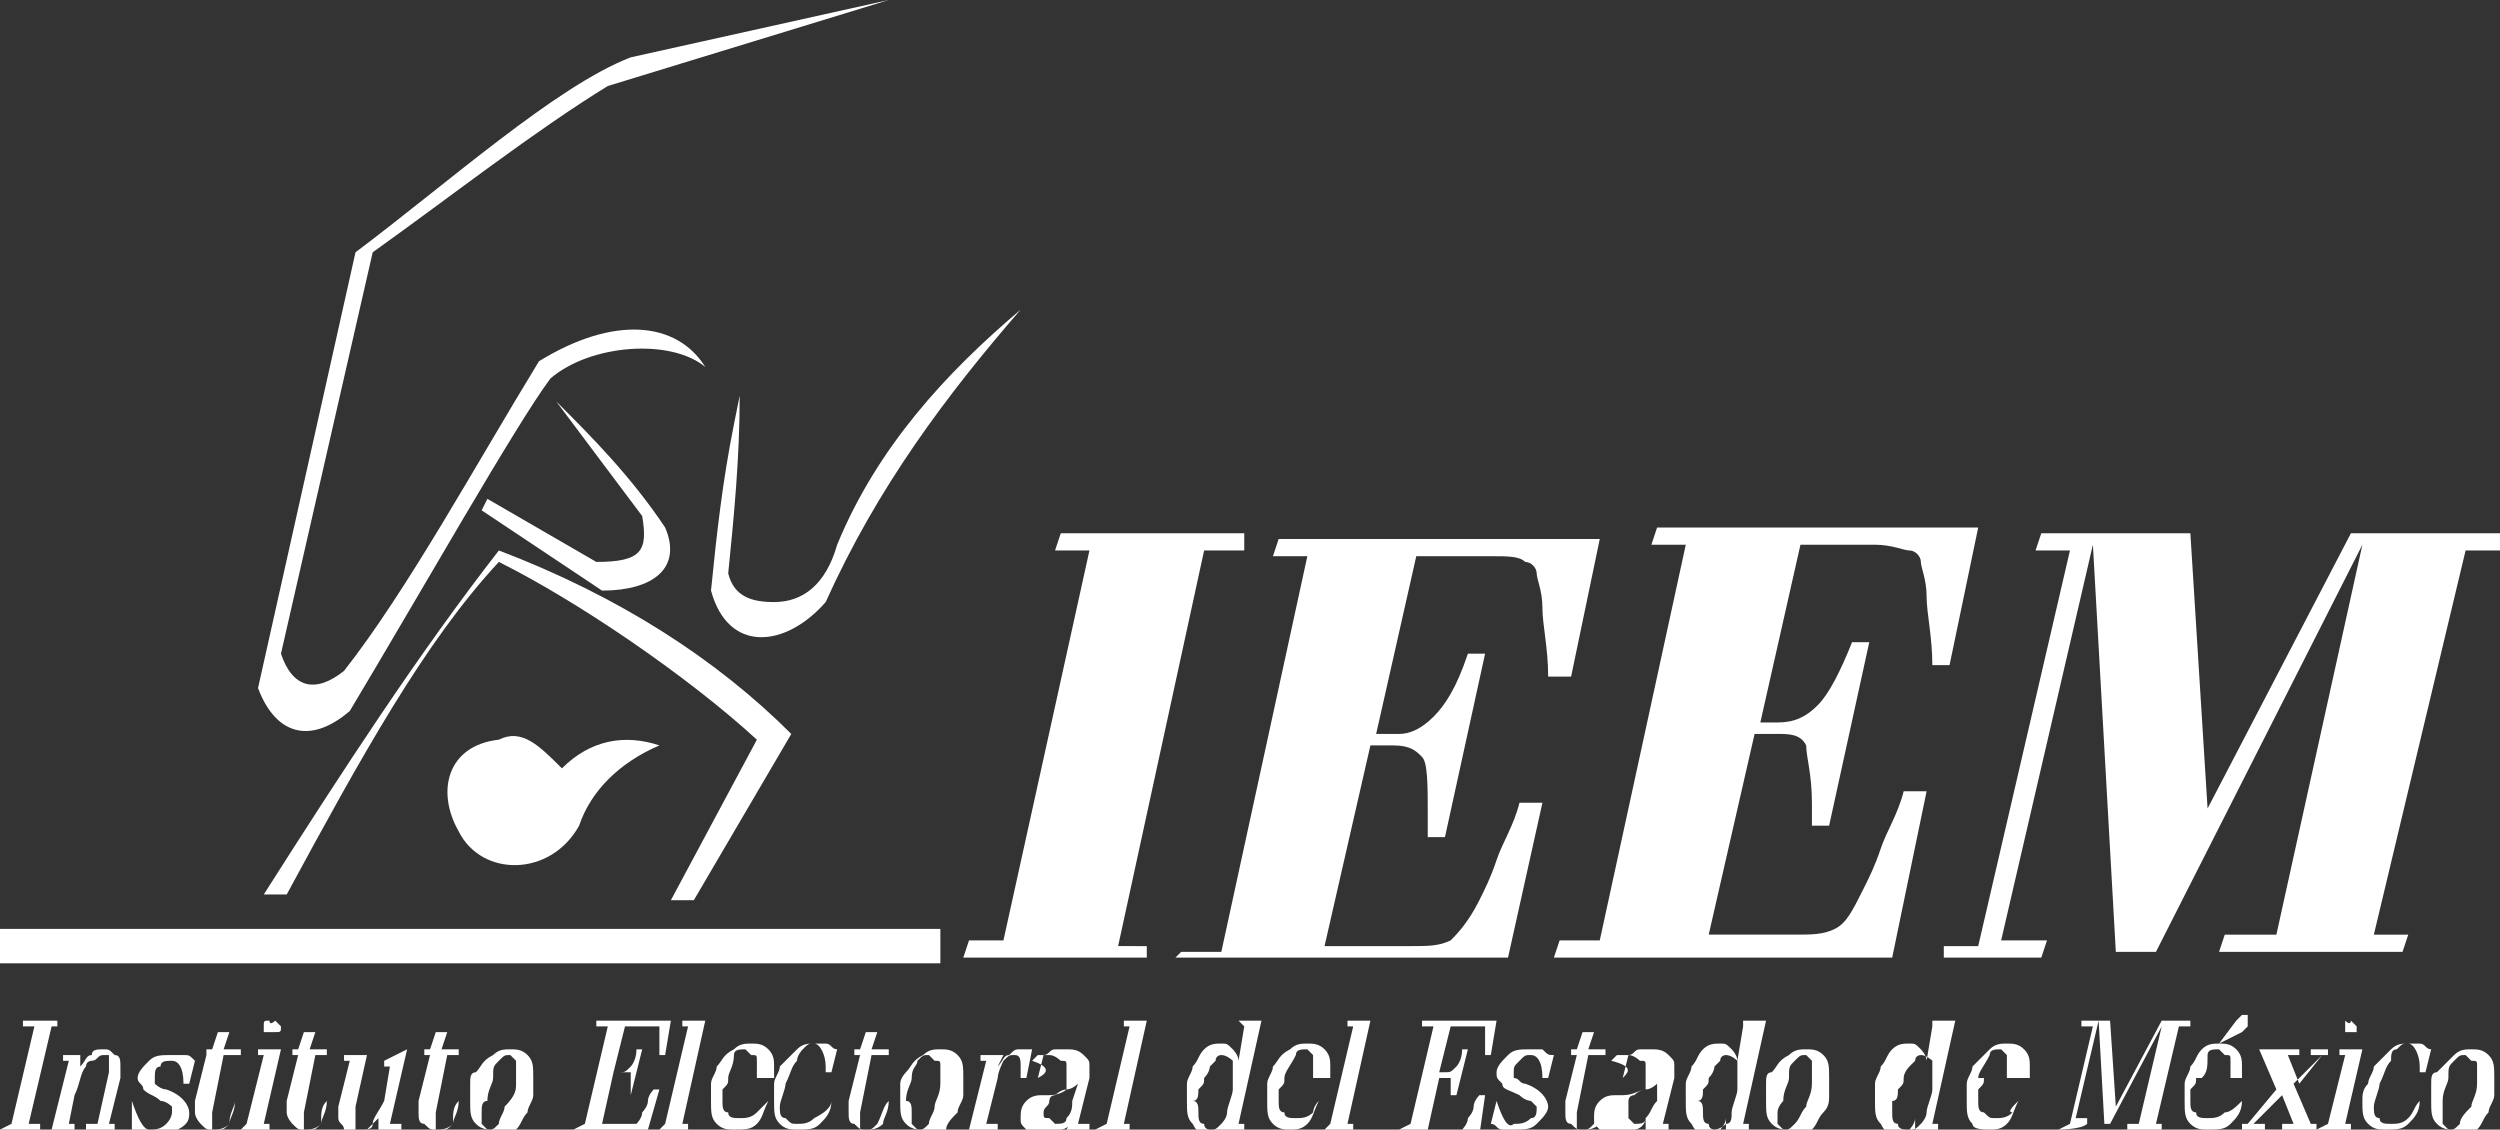
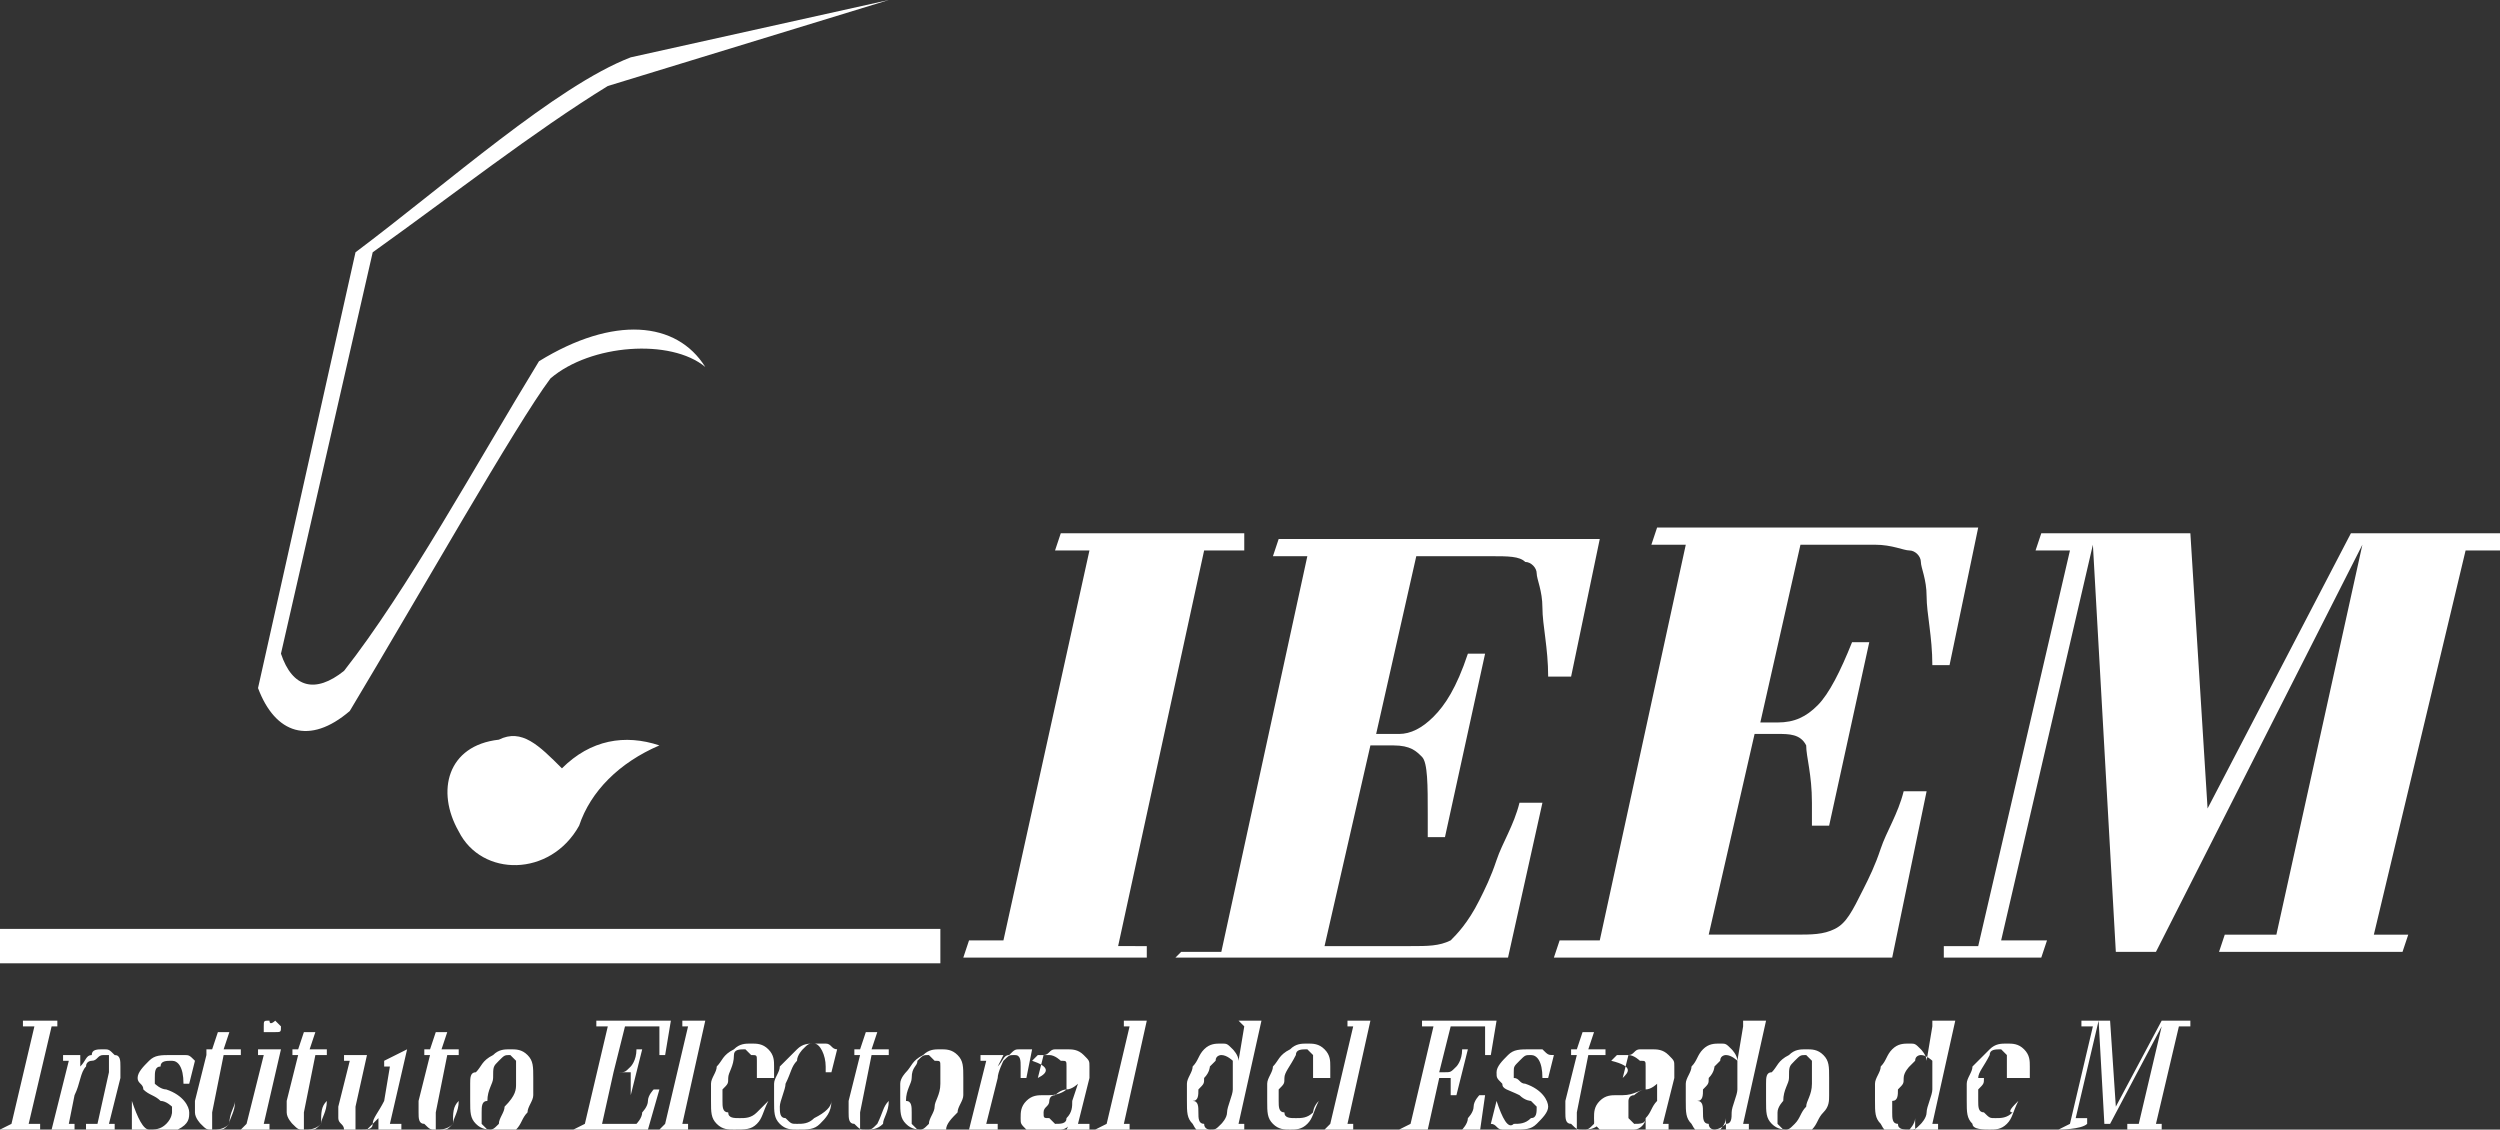
<svg xmlns="http://www.w3.org/2000/svg" version="1.1" id="Capa_1" x="0px" y="0px" viewBox="0 0 43.6 19.7" style="enable-background:new 0 0 43.6 19.7;" xml:space="preserve">
  <rect x="0" y="0" width="43.6" height="19.7" fill="#333333" stroke="none" />
  <style type="text/css">
	.st0{fill:#FFFFFF;}
</style>
  <g>
    <g>
      <g>
        <g>
          <path class="st0" d="M15.5,0L11,1C9.7,1.5,7.8,3.2,6.2,4.4l-1.7,7.6c0.3,0.8,0.9,1,1.6,0.4C7.3,10.4,9,7.4,9.6,6.6      c0.7-0.6,2.1-0.7,2.7-0.2c-0.5-0.8-1.6-0.9-2.9-0.1c-1.1,1.8-2.3,4-3.4,5.4c-0.5,0.4-0.9,0.3-1.1-0.3l1.6-7      c1.4-1,2.8-2.1,4.1-2.9L15.5,0z" />
-           <path class="st0" d="M4.6,15.6l0.4,0c1.3-2.4,2.4-4.4,3.7-5.8c1.4,0.7,3.3,2,4.5,3.1l-1.5,2.8l0.4,0l1.7-2.9      c-1.3-1.3-3-2.4-5.1-3.2C7.3,11.4,6,13.4,4.6,15.6" />
-           <path class="st0" d="M8.4,8.9l0.1-0.2l1.9,1.1c0.8,0,0.9-0.2,0.8-0.8l-1.5-2c0.6,0.6,1.3,1.3,1.9,2.2c0.3,0.7-0.2,1.1-1.1,1.1      L8.4,8.9z" />
-           <path class="st0" d="M12.9,6.9c0,1.1-0.1,2.1-0.2,3.1c0.1,0.4,0.4,0.5,0.8,0.5c0.5,0,0.9-0.3,1.1-1c0.7-1.7,1.9-3,3.2-4.1      c-1.3,1.5-2.5,3.1-3.4,5.1c-0.7,0.8-1.7,0.9-2-0.2c0.1-1,0.2-1.9,0.4-2.9L12.9,6.9z" />
          <path class="st0" d="M9.8,13.4c0.5-0.5,1.1-0.6,1.7-0.4c-0.7,0.3-1.2,0.8-1.4,1.4c-0.5,0.9-1.7,0.9-2.1,0.1      c-0.4-0.7-0.2-1.5,0.7-1.6C9.1,12.7,9.4,13,9.8,13.4" />
          <rect y="16.2" class="st0" width="16.4" height="0.6" />
          <path class="st0" d="M0,19.7L0,19.7l0.2-0.1l0.4-1.7H0.4l0-0.1H1l0,0.1H0.9l-0.4,1.7h0.2l0,0.1C0.6,19.7,0,19.7,0,19.7z       M0.8,19.7h0.5l0-0.1H1.2l0.1-0.5v0c0.1-0.2,0.1-0.4,0.2-0.5c0-0.1,0.1-0.1,0.1-0.1c0.1,0,0.1-0.1,0.2-0.1c0,0,0.1,0,0.1,0      c0,0,0,0.1,0,0.1c0,0,0,0.1,0,0.2c0,0,0,0,0,0l-0.2,0.9H1.5l0,0.1H2l0-0.1H1.9l0.2-0.8c0-0.1,0-0.1,0-0.1c0,0,0-0.1,0-0.1      c0-0.1,0-0.2-0.1-0.2c-0.1-0.1-0.1-0.1-0.2-0.1c-0.1,0-0.2,0-0.2,0.1c-0.1,0-0.1,0.1-0.2,0.2l0-0.2H1.1l0,0.1h0.1l-0.3,1.2      L0.8,19.7L0.8,19.7z M2.3,19.2L2.3,19.2L2.3,19.2c0.1,0.3,0.2,0.5,0.3,0.5c0.1,0,0.2,0,0.3-0.1C3,19.5,3,19.4,3,19.4      c0-0.1,0-0.1,0-0.1c0,0-0.1-0.1-0.2-0.1c-0.1-0.1-0.2-0.1-0.3-0.2c0-0.1-0.1-0.1-0.1-0.2c0-0.1,0.1-0.2,0.2-0.3      c0.1-0.1,0.2-0.1,0.4-0.1c0.1,0,0.1,0,0.2,0c0.1,0,0.1,0,0.2,0.1l-0.1,0.4H3.2v0c0-0.3-0.1-0.4-0.2-0.4c-0.1,0-0.2,0-0.2,0.1      c-0.1,0-0.1,0.1-0.1,0.2c0,0,0,0.1,0,0.1c0,0,0.1,0.1,0.2,0.1c0,0,0,0,0,0c0.3,0.1,0.4,0.3,0.4,0.4c0,0.1,0,0.2-0.2,0.3      c-0.1,0.1-0.2,0.1-0.4,0.1c-0.1,0-0.2,0-0.2,0c-0.1,0-0.1-0.1-0.2-0.1L2.3,19.2z M4.1,19.2c0,0.2-0.1,0.3-0.1,0.4      c-0.1,0.1-0.2,0.1-0.3,0.1c-0.1,0-0.1,0-0.2-0.1c0,0-0.1-0.1-0.1-0.2c0,0,0-0.1,0-0.1c0,0,0-0.1,0-0.1l0.2-0.8H3.6l0-0.1h0.1      L3.8,18H4l-0.1,0.3h0.3l0,0.1H3.9l-0.2,1c0,0,0,0.1,0,0.1c0,0,0,0,0,0.1c0,0,0,0.1,0,0.1c0,0,0.1,0,0.1,0c0.1,0,0.1,0,0.2-0.1      C4,19.4,4.1,19.3,4.1,19.2L4.1,19.2L4.1,19.2z M4.8,17.8C4.9,17.8,4.9,17.8,4.8,17.8c0.1,0.1,0.1,0.1,0.1,0.1      c0,0.1,0,0.1-0.1,0.1c0,0-0.1,0-0.1,0c0,0-0.1,0-0.1,0c0,0,0-0.1,0-0.1c0-0.1,0-0.1,0.1-0.1C4.7,17.9,4.8,17.8,4.8,17.8       M4.2,19.7h0.5l0-0.1H4.6l0.3-1.3H4.5l0,0.1h0.1l-0.3,1.2L4.2,19.7L4.2,19.7z M5.7,19.2c0,0.2-0.1,0.3-0.1,0.4      c-0.1,0.1-0.2,0.1-0.3,0.1c-0.1,0-0.1,0-0.2-0.1c0,0-0.1-0.1-0.1-0.2c0,0,0-0.1,0-0.1c0,0,0-0.1,0-0.1l0.2-0.8H5.1l0-0.1h0.1      L5.3,18h0.2l-0.1,0.3h0.3l0,0.1H5.5l-0.2,1c0,0,0,0.1,0,0.1c0,0,0,0,0,0.1c0,0,0,0.1,0,0.1c0,0,0,0,0.1,0c0.1,0,0.1,0,0.2-0.1      C5.6,19.4,5.6,19.3,5.7,19.2C5.7,19.2,5.7,19.2,5.7,19.2z M7.1,18.3l-0.3,1.3H7l0,0.1H6.6l0-0.2c-0.1,0.1-0.1,0.1-0.2,0.2      c-0.1,0-0.1,0.1-0.2,0.1c-0.1,0-0.2,0-0.2-0.1c0-0.1-0.1-0.1-0.1-0.2c0,0,0-0.1,0-0.1c0,0,0-0.1,0-0.1l0.2-0.8H6l0-0.1h0.4      l-0.2,0.9c0,0.1,0,0.2,0,0.2c0,0,0,0.1,0,0.1c0,0,0,0.1,0,0.1c0,0,0.1,0,0.1,0c0.1,0,0.2,0,0.2-0.1s0.1-0.2,0.2-0.4l0.1-0.6H6.7      l0-0.1L7.1,18.3L7.1,18.3z M8,19.2c0,0.2-0.1,0.3-0.1,0.4c-0.1,0.1-0.2,0.1-0.3,0.1c-0.1,0-0.1,0-0.2-0.1      c-0.1,0-0.1-0.1-0.1-0.2c0,0,0-0.1,0-0.1c0,0,0-0.1,0-0.1l0.2-0.8H7.4l0-0.1h0.1L7.6,18h0.2l-0.1,0.3h0.3l0,0.1H7.8l-0.2,1      c0,0,0,0.1,0,0.1c0,0,0,0,0,0.1c0,0,0,0.1,0,0.1c0,0,0.1,0,0.1,0c0.1,0,0.1,0,0.2-0.1C7.9,19.4,7.9,19.3,8,19.2      C7.9,19.2,8,19.2,8,19.2z M8.4,19.4c0,0.1,0,0.1,0,0.2c0,0,0.1,0.1,0.1,0.1c0.1,0,0.1,0,0.2-0.1c0-0.1,0.1-0.2,0.1-0.3      C9,19.1,9,19,9,18.9c0-0.1,0-0.2,0-0.3c0-0.1,0-0.1,0-0.1c0,0-0.1-0.1-0.1-0.1c-0.1,0-0.1,0-0.2,0.1c-0.1,0.1-0.1,0.1-0.1,0.3      c0,0.1-0.1,0.2-0.1,0.4C8.4,19.2,8.4,19.3,8.4,19.4 M8.6,19.7c-0.1,0-0.2,0-0.3-0.1c-0.1-0.1-0.1-0.2-0.1-0.4c0-0.1,0-0.2,0-0.3      c0-0.1,0-0.2,0.1-0.2c0.1-0.1,0.1-0.2,0.3-0.3c0.1-0.1,0.2-0.1,0.3-0.1c0.1,0,0.2,0,0.3,0.1c0.1,0.1,0.1,0.2,0.1,0.4      c0,0.1,0,0.2,0,0.3c0,0.1-0.1,0.2-0.1,0.3c-0.1,0.1-0.1,0.2-0.2,0.3C8.8,19.7,8.7,19.7,8.6,19.7 M10,19.7L10,19.7l0.2-0.1      l0.4-1.7h-0.2l0-0.1h1.3l-0.1,0.6h-0.1c0-0.2,0-0.3,0-0.3c0-0.1,0-0.1,0-0.1c0,0,0,0,0-0.1c0,0-0.1,0-0.2,0h-0.4l-0.2,0.8h0.1      c0.1,0,0.1,0,0.2-0.1c0,0,0.1-0.1,0.1-0.3h0.1L11,19.1H11v-0.1c0,0,0-0.1,0-0.1c0-0.1,0-0.2,0-0.2c0,0-0.1,0-0.2,0h-0.1      l-0.2,0.9h0.4c0.1,0,0.1,0,0.2,0c0,0,0.1-0.1,0.1-0.2c0,0,0.1-0.1,0.1-0.2c0-0.1,0.1-0.2,0.1-0.2h0.1l-0.2,0.7L10,19.7L10,19.7z       M11.5,19.7h0.5l0-0.1h-0.1l0.4-1.8h-0.4l0,0.1h0.1l-0.4,1.7L11.5,19.7L11.5,19.7z M12.7,18.8h0.5c0-0.1,0-0.1,0-0.2      c0,0,0-0.1,0-0.1c0-0.1,0-0.1-0.1-0.1c0,0-0.1-0.1-0.1-0.1c-0.1,0-0.2,0-0.2,0.1C12.8,18.6,12.7,18.7,12.7,18.8 M13.4,19.2      c-0.1,0.2-0.1,0.3-0.2,0.4c-0.1,0.1-0.2,0.1-0.4,0.1c-0.1,0-0.2,0-0.3-0.1c-0.1-0.1-0.1-0.2-0.1-0.4c0-0.1,0-0.2,0-0.3      c0-0.1,0.1-0.2,0.1-0.3c0.1-0.1,0.1-0.2,0.3-0.3c0.1-0.1,0.2-0.1,0.3-0.1c0.1,0,0.2,0,0.3,0.1c0.1,0.1,0.1,0.2,0.1,0.3      c0,0,0,0.1,0,0.1c0,0,0,0.1,0,0.1h-0.8c0,0.1,0,0.1-0.1,0.2c0,0.1,0,0.1,0,0.2c0,0.1,0,0.2,0.1,0.2c0,0.1,0.1,0.1,0.2,0.1      c0.1,0,0.2,0,0.3-0.1C13.2,19.4,13.3,19.3,13.4,19.2L13.4,19.2L13.4,19.2z M14.5,19.2c0,0.2-0.1,0.3-0.2,0.4      c-0.1,0.1-0.2,0.1-0.4,0.1c-0.1,0-0.2,0-0.3-0.1c-0.1-0.1-0.1-0.2-0.1-0.4c0-0.1,0-0.2,0-0.3c0-0.1,0.1-0.2,0.1-0.3      c0.1-0.1,0.2-0.2,0.3-0.3c0.1-0.1,0.2-0.1,0.3-0.1c0.1,0,0.1,0,0.2,0c0.1,0,0.1,0.1,0.2,0.1l-0.1,0.4h-0.1c0,0,0,0,0-0.1      c0-0.2-0.1-0.4-0.2-0.4c-0.1,0-0.1,0-0.2,0.1c0,0-0.1,0.1-0.1,0.2c-0.1,0.1-0.1,0.2-0.2,0.4c0,0.1-0.1,0.3-0.1,0.4      c0,0.1,0,0.2,0.1,0.2c0.1,0.1,0.1,0.1,0.2,0.1c0.1,0,0.2,0,0.3-0.1C14.4,19.4,14.5,19.3,14.5,19.2L14.5,19.2z M15.5,19.2      c0,0.2-0.1,0.3-0.1,0.4c-0.1,0.1-0.2,0.1-0.3,0.1c-0.1,0-0.1,0-0.2-0.1c-0.1,0-0.1-0.1-0.1-0.2c0,0,0-0.1,0-0.1c0,0,0-0.1,0-0.1      l0.2-0.8h-0.1l0-0.1H15l0.1-0.3h0.2l-0.1,0.3h0.3l0,0.1h-0.3l-0.2,1c0,0,0,0.1,0,0.1v0.1c0,0,0,0.1,0,0.1c0,0,0.1,0,0.1,0      c0.1,0,0.1,0,0.2-0.1C15.4,19.4,15.4,19.3,15.5,19.2C15.4,19.2,15.5,19.2,15.5,19.2z M15.9,19.4c0,0.1,0,0.1,0,0.2      c0,0,0.1,0.1,0.1,0.1c0.1,0,0.1,0,0.2-0.1c0-0.1,0.1-0.2,0.1-0.3c0-0.1,0.1-0.2,0.1-0.4c0-0.1,0-0.2,0-0.3c0-0.1,0-0.1-0.1-0.1      c0,0-0.1-0.1-0.1-0.1c-0.1,0-0.1,0-0.2,0.1c0,0.1-0.1,0.1-0.1,0.3c0,0.1-0.1,0.2-0.1,0.4C15.9,19.2,15.9,19.3,15.9,19.4       M16.1,19.7c-0.1,0-0.2,0-0.3-0.1c-0.1-0.1-0.1-0.2-0.1-0.4c0-0.1,0-0.2,0-0.3c0-0.1,0.1-0.2,0.1-0.2c0.1-0.1,0.1-0.2,0.3-0.3      c0.1-0.1,0.2-0.1,0.3-0.1c0.1,0,0.2,0,0.3,0.1c0.1,0.1,0.1,0.2,0.1,0.4c0,0.1,0,0.2,0,0.3c0,0.1-0.1,0.2-0.1,0.3      c-0.1,0.1-0.2,0.2-0.2,0.3C16.3,19.7,16.2,19.7,16.1,19.7 M16.8,19.7h0.6l0-0.1h-0.2l0.2-0.8c0-0.1,0.1-0.3,0.1-0.3      c0.1-0.1,0.1-0.1,0.2-0.1c0.1,0,0.1,0.1,0.1,0.2c0,0.1,0,0.1,0,0.2h0.1l0.1-0.5c0,0-0.1,0-0.1,0c0,0-0.1,0-0.1,0      c-0.1,0-0.1,0-0.2,0.1c-0.1,0-0.1,0.1-0.2,0.2l0.1-0.2h-0.4l0,0.1h0.1l-0.3,1.2L16.8,19.7L16.8,19.7z M18.8,18.9      c0,0-0.1,0.1-0.2,0.1c-0.1,0-0.2,0.1-0.2,0.1c-0.1,0-0.1,0.1-0.1,0.1c0,0.1-0.1,0.1-0.1,0.2c0,0.1,0,0.1,0.1,0.1      c0,0,0.1,0.1,0.1,0.1c0.1,0,0.2,0,0.2-0.1c0.1-0.1,0.1-0.2,0.1-0.3L18.8,18.9z M18.1,18.8l0.1-0.4c0.1,0,0.1-0.1,0.2-0.1      c0.1,0,0.1,0,0.2,0c0.1,0,0.2,0,0.3,0.1c0.1,0.1,0.1,0.1,0.1,0.2v0.1c0,0,0,0.1,0,0.1l-0.2,0.8H19l0,0.1h-0.4l0.1-0.2      c0,0.1-0.1,0.2-0.2,0.2c-0.1,0-0.2,0.1-0.3,0.1c-0.1,0-0.2,0-0.3-0.1c-0.1-0.1-0.1-0.1-0.1-0.2c0-0.1,0-0.2,0.1-0.3      c0.1-0.1,0.2-0.1,0.3-0.1c0,0,0.1,0,0.1,0c0.2,0,0.3-0.1,0.3-0.1l0-0.2c0,0,0,0,0-0.1c0,0,0,0,0-0.1c0-0.1,0-0.1-0.1-0.1      c0,0-0.1-0.1-0.2-0.1c0,0-0.1,0-0.1,0c0,0,0,0-0.1,0c0,0-0.1,0.1-0.1,0.1C18.3,18.6,18.3,18.7,18.1,18.8      C18.2,18.8,18.1,18.8,18.1,18.8z M19.1,19.7L19.1,19.7l0.2-0.1l0.4-1.7h-0.1l0-0.1h0.4l-0.4,1.8h0.1l0,0.1L19.1,19.7L19.1,19.7z       M20.9,19.4c0,0.1,0,0.2,0.1,0.2c0,0.1,0.1,0.1,0.1,0.1c0.1,0,0.1,0,0.2-0.1c0,0,0.1-0.1,0.1-0.2c0-0.1,0.1-0.3,0.1-0.4      c0-0.1,0-0.2,0-0.3c0-0.1,0-0.1,0-0.2c0,0-0.1-0.1-0.2-0.1c0,0-0.1,0-0.1,0.1c0,0-0.1,0.1-0.1,0.1c0,0,0,0.1-0.1,0.2      c0,0.1,0,0.1-0.1,0.2c0,0.1,0,0.2-0.1,0.2C20.9,19.2,20.9,19.3,20.9,19.4 M21.6,17.8H22l-0.4,1.8h0.1l0,0.1h-0.4l0.1-0.2      c0,0.1-0.1,0.2-0.1,0.2c-0.1,0.1-0.1,0.1-0.2,0.1c-0.1,0-0.2,0-0.3-0.2c-0.1-0.1-0.1-0.2-0.1-0.4c0-0.1,0-0.2,0-0.3      c0-0.1,0.1-0.2,0.1-0.3c0.1-0.1,0.1-0.2,0.2-0.3c0.1-0.1,0.2-0.1,0.3-0.1c0.1,0,0.1,0,0.2,0.1c0,0,0.1,0.1,0.1,0.2l0.1-0.6      L21.6,17.8L21.6,17.8z M22.4,18.8h0.5c0-0.1,0-0.1,0-0.2c0,0,0-0.1,0-0.1c0-0.1,0-0.1,0-0.1c0,0-0.1-0.1-0.1-0.1      c-0.1,0-0.2,0-0.2,0.1C22.5,18.6,22.4,18.7,22.4,18.8 M23,19.2c-0.1,0.2-0.1,0.3-0.2,0.4c-0.1,0.1-0.2,0.1-0.3,0.1      c-0.1,0-0.2,0-0.3-0.1c-0.1-0.1-0.1-0.2-0.1-0.4c0-0.1,0-0.2,0-0.3c0-0.1,0.1-0.2,0.1-0.3c0.1-0.1,0.1-0.2,0.3-0.3      c0.1-0.1,0.2-0.1,0.3-0.1c0.1,0,0.2,0,0.3,0.1c0.1,0.1,0.1,0.2,0.1,0.3c0,0,0,0.1,0,0.1c0,0,0,0.1,0,0.1h-0.8      c0,0.1,0,0.1-0.1,0.2c0,0.1,0,0.1,0,0.2c0,0.1,0,0.2,0.1,0.2c0,0.1,0.1,0.1,0.2,0.1c0.1,0,0.2,0,0.3-0.1      C22.9,19.4,22.9,19.3,23,19.2L23,19.2L23,19.2z M23.1,19.7h0.5l0-0.1h-0.1l0.4-1.8h-0.4l0,0.1h0.1l-0.4,1.7L23.1,19.7L23.1,19.7      z M24.4,19.7L24.4,19.7l0.2-0.1l0.4-1.7h-0.2l0-0.1h1.3L26,18.4h-0.1c0-0.2,0-0.3,0-0.3c0-0.1,0-0.1,0-0.1c0,0,0,0,0-0.1      c0,0-0.1,0-0.2,0h-0.4l-0.2,0.8h0.1c0.1,0,0.1,0,0.2-0.1c0,0,0.1-0.1,0.1-0.3h0.1l-0.2,0.8h-0.1c0,0,0-0.1,0-0.1V19      c0-0.1,0-0.2,0-0.2c0,0-0.1,0-0.1,0h-0.1l-0.2,0.9h0.4c0.1,0,0.1,0,0.2,0c0,0,0.1-0.1,0.1-0.2c0,0,0.1-0.1,0.1-0.2      c0-0.1,0.1-0.2,0.1-0.2h0.1l-0.1,0.7L24.4,19.7L24.4,19.7z M26.1,19.2L26,19.6c0.1,0,0.1,0.1,0.2,0.1c0.1,0,0.1,0,0.2,0      c0.2,0,0.3,0,0.4-0.1c0.1-0.1,0.2-0.2,0.2-0.3c0-0.1-0.1-0.3-0.4-0.4c0,0,0,0,0,0c-0.1,0-0.1-0.1-0.2-0.1c0,0,0-0.1,0-0.1      c0-0.1,0-0.1,0.1-0.2c0.1-0.1,0.1-0.1,0.2-0.1c0.1,0,0.2,0.1,0.2,0.4v0H27l0.1-0.4c-0.1,0-0.1,0-0.2-0.1c-0.1,0-0.1,0-0.2,0      c-0.2,0-0.3,0-0.4,0.1c-0.1,0.1-0.2,0.2-0.2,0.3c0,0.1,0,0.1,0.1,0.2c0,0.1,0.1,0.1,0.3,0.2c0.1,0.1,0.2,0.1,0.2,0.1      c0,0,0.1,0.1,0.1,0.1c0,0.1,0,0.2-0.1,0.2c-0.1,0.1-0.2,0.1-0.3,0.1C26.3,19.7,26.2,19.5,26.1,19.2L26.1,19.2L26.1,19.2z       M28,19.2c0,0.2-0.1,0.3-0.1,0.4c-0.1,0.1-0.2,0.1-0.3,0.1c-0.1,0-0.1,0-0.2-0.1c-0.1,0-0.1-0.1-0.1-0.2c0,0,0-0.1,0-0.1      c0,0,0-0.1,0-0.1l0.2-0.8h-0.1l0-0.1h0.1l0.1-0.3h0.2l-0.1,0.3H28l0,0.1h-0.3l-0.2,1c0,0,0,0.1,0,0.1v0.1c0,0,0,0.1,0,0.1      c0,0,0,0,0.1,0c0.1,0,0.1,0,0.2-0.1C27.8,19.4,27.9,19.3,28,19.2C27.9,19.2,28,19.2,28,19.2z M28.9,18.9c0,0-0.1,0.1-0.2,0.1      c-0.1,0-0.2,0.1-0.2,0.1c-0.1,0-0.1,0.1-0.1,0.1c0,0.1,0,0.1,0,0.2c0,0.1,0,0.1,0,0.1c0,0,0.1,0.1,0.1,0.1c0.1,0,0.2,0,0.2-0.1      c0.1-0.1,0.1-0.2,0.2-0.3L28.9,18.9z M28.3,18.8l0.1-0.4c0.1,0,0.1-0.1,0.2-0.1c0.1,0,0.1,0,0.2,0c0.1,0,0.2,0,0.3,0.1      c0.1,0.1,0.1,0.1,0.1,0.2v0.1c0,0,0,0.1,0,0.1L29,19.6h0.1l0,0.1h-0.4l0-0.2c0,0.1-0.1,0.2-0.2,0.2c-0.1,0-0.2,0.1-0.3,0.1      c-0.1,0-0.2,0-0.3-0.1c-0.1-0.1-0.1-0.1-0.1-0.2c0-0.1,0-0.2,0.1-0.3c0.1-0.1,0.2-0.1,0.3-0.1c0,0,0.1,0,0.1,0      c0.2,0,0.3-0.1,0.4-0.1l0-0.2c0,0,0,0,0-0.1c0,0,0,0,0-0.1c0-0.1,0-0.1-0.1-0.1c0,0-0.1-0.1-0.2-0.1c0,0-0.1,0-0.1,0      c0,0,0,0-0.1,0c0,0-0.1,0.1-0.1,0.1C28.5,18.6,28.4,18.7,28.3,18.8C28.4,18.8,28.3,18.8,28.3,18.8z M29.7,19.4      c0,0.1,0,0.2,0.1,0.2c0,0.1,0.1,0.1,0.1,0.1s0.1,0,0.2-0.1c0.1,0,0.1-0.1,0.1-0.2c0-0.1,0.1-0.3,0.1-0.4c0-0.1,0-0.2,0-0.3      c0-0.1,0-0.1,0-0.2c0,0-0.1-0.1-0.2-0.1c0,0-0.1,0-0.1,0.1c0,0-0.1,0.1-0.1,0.1c0,0,0,0.1-0.1,0.2c0,0.1,0,0.1-0.1,0.2      c0,0.1,0,0.2-0.1,0.2C29.7,19.2,29.7,19.3,29.7,19.4 M30.4,17.8h0.4l-0.4,1.8h0.1l0,0.1h-0.4l0-0.2c0,0.1-0.1,0.2-0.1,0.2      c-0.1,0.1-0.1,0.1-0.2,0.1c-0.1,0-0.2,0-0.3-0.2c-0.1-0.1-0.1-0.2-0.1-0.4c0-0.1,0-0.2,0-0.3c0-0.1,0.1-0.2,0.1-0.3      c0.1-0.1,0.1-0.2,0.2-0.3c0.1-0.1,0.2-0.1,0.3-0.1c0.1,0,0.1,0,0.2,0.1c0,0,0.1,0.1,0.1,0.2l0.1-0.6L30.4,17.8L30.4,17.8z       M31,19.4c0,0.1,0,0.1,0,0.2c0,0,0.1,0.1,0.1,0.1c0.1,0,0.1,0,0.2-0.1c0.1-0.1,0.1-0.2,0.2-0.3c0-0.1,0.1-0.2,0.1-0.4      c0-0.1,0-0.2,0-0.3c0-0.1,0-0.1,0-0.1c0,0-0.1-0.1-0.1-0.1c-0.1,0-0.1,0-0.2,0.1c-0.1,0.1-0.1,0.1-0.1,0.3      c0,0.1-0.1,0.2-0.1,0.4C31.1,19.2,31,19.3,31,19.4 M31.2,19.7c-0.1,0-0.2,0-0.3-0.1c-0.1-0.1-0.1-0.2-0.1-0.4c0-0.1,0-0.2,0-0.3      c0-0.1,0-0.2,0.1-0.2c0.1-0.1,0.1-0.2,0.3-0.3c0.1-0.1,0.2-0.1,0.3-0.1c0.1,0,0.2,0,0.3,0.1c0.1,0.1,0.1,0.2,0.1,0.4      c0,0.1,0,0.2,0,0.3c0,0.1,0,0.2-0.1,0.3c-0.1,0.1-0.1,0.2-0.2,0.3C31.5,19.7,31.4,19.7,31.2,19.7 M33,19.4c0,0.1,0,0.2,0.1,0.2      c0,0.1,0.1,0.1,0.2,0.1c0.1,0,0.1,0,0.2-0.1c0,0,0.1-0.1,0.1-0.2c0-0.1,0.1-0.3,0.1-0.4c0-0.1,0-0.2,0-0.3c0-0.1,0-0.1,0-0.2      c0,0-0.1-0.1-0.2-0.1c0,0-0.1,0-0.1,0.1c0,0-0.1,0.1-0.1,0.1c0,0-0.1,0.1-0.1,0.2c0,0.1,0,0.1-0.1,0.2c0,0.1,0,0.2-0.1,0.2      C33,19.2,33,19.3,33,19.4 M33.7,17.8h0.4l-0.4,1.8h0.1l0,0.1h-0.4l0-0.2c0,0.1-0.1,0.2-0.1,0.2c-0.1,0.1-0.1,0.1-0.2,0.1      c-0.1,0-0.2,0-0.3-0.2c-0.1-0.1-0.1-0.2-0.1-0.4c0-0.1,0-0.2,0-0.3c0-0.1,0.1-0.2,0.1-0.3c0.1-0.1,0.1-0.2,0.2-0.3      c0.1-0.1,0.2-0.1,0.3-0.1c0.1,0,0.1,0,0.2,0.1c0,0,0.1,0.1,0.1,0.2l0.1-0.6L33.7,17.8L33.7,17.8z M34.5,18.8H35      c0-0.1,0-0.1,0-0.2c0,0,0-0.1,0-0.1c0-0.1,0-0.1,0-0.1c0,0-0.1-0.1-0.1-0.1c-0.1,0-0.2,0-0.2,0.1C34.6,18.6,34.5,18.7,34.5,18.8       M35.2,19.2c-0.1,0.2-0.1,0.3-0.2,0.4c-0.1,0.1-0.2,0.1-0.3,0.1c-0.1,0-0.3,0-0.3-0.1c-0.1-0.1-0.1-0.2-0.1-0.4      c0-0.1,0-0.2,0-0.3c0-0.1,0.1-0.2,0.1-0.3c0.1-0.1,0.2-0.2,0.3-0.3c0.1-0.1,0.2-0.1,0.3-0.1c0.1,0,0.2,0,0.3,0.1      c0.1,0.1,0.1,0.2,0.1,0.3c0,0,0,0.1,0,0.1c0,0,0,0.1,0,0.1h-0.8c0,0.1,0,0.1-0.1,0.2c0,0.1,0,0.1,0,0.2c0,0.1,0,0.2,0.1,0.2      c0.1,0.1,0.1,0.1,0.2,0.1c0.1,0,0.2,0,0.3-0.1C35,19.4,35.1,19.3,35.2,19.2L35.2,19.2L35.2,19.2z M35.9,19.7L35.9,19.7l0.2-0.1      l0.4-1.7h-0.2l0-0.1h0.5l0.1,1.5l0.8-1.5h0.5l0,0.1H38l-0.4,1.7h0.1l0,0.1h-0.6l0-0.1h0.2l0.4-1.7l-0.9,1.7h-0.1l-0.1-1.8      l-0.4,1.7h0.2l0,0.1C36.3,19.7,35.9,19.7,35.9,19.7z" />
-           <path class="st0" d="M38.4,18.8h0.5c0-0.1,0-0.1,0-0.2c0,0,0-0.1,0-0.1c0-0.1,0-0.1-0.1-0.1c0,0-0.1-0.1-0.1-0.1      c-0.1,0-0.2,0-0.2,0.1C38.5,18.6,38.5,18.7,38.4,18.8 M39.1,19.2c0,0.2-0.1,0.3-0.2,0.4c-0.1,0.1-0.2,0.1-0.4,0.1      c-0.1,0-0.2,0-0.3-0.1c-0.1-0.1-0.1-0.2-0.1-0.4c0-0.1,0-0.2,0-0.3c0-0.1,0.1-0.2,0.1-0.3c0.1-0.1,0.1-0.2,0.2-0.3      c0.1-0.1,0.2-0.1,0.3-0.1s0.2,0,0.3,0.1c0.1,0.1,0.1,0.2,0.1,0.3c0,0,0,0.1,0,0.1c0,0,0,0.1,0,0.1h-0.8c0,0.1,0,0.1-0.1,0.2      c0,0.1,0,0.1,0,0.2c0,0.1,0,0.2,0.1,0.2c0,0.1,0.1,0.1,0.2,0.1c0.1,0,0.2,0,0.3-0.1C38.9,19.4,39,19.3,39.1,19.2L39.1,19.2      L39.1,19.2z M38.7,18.2L38.7,18.2l0.3-0.4c0,0,0,0,0.1-0.1c0,0,0,0,0,0c0,0,0,0,0.1,0c0,0,0,0,0,0.1c0,0,0,0,0,0.1      c0,0,0,0-0.1,0.1L38.7,18.2z M39.4,18.3L39.4,18.3L39.4,18.3l0.3,0.7l-0.5,0.6h-0.1l0,0.1h0.4l0-0.1h-0.2l0.5-0.5l0.2,0.5h-0.2      l0,0.1h0.6l0-0.1h-0.1L40,18.9l0.5-0.5h0.1l0-0.1h-0.3l0,0.1h0.2l-0.4,0.5l-0.2-0.5h0.2l0-0.1H39.4z M41,17.8      C41.1,17.8,41.1,17.8,41,17.8c0.1,0.1,0.1,0.1,0.1,0.1c0,0.1,0,0.1,0,0.1c0,0-0.1,0-0.1,0c0,0-0.1,0-0.1,0c0,0,0-0.1,0-0.1      c0-0.1,0-0.1,0-0.1C41,17.9,41,17.8,41,17.8 M40.4,19.7L40.4,19.7l0.2-0.1l0.3-1.2h-0.1l0-0.1h0.4l-0.3,1.3h0.1l0,0.1H40.4z       M42.2,19.2c0,0.2-0.1,0.3-0.2,0.4c-0.1,0.1-0.2,0.1-0.4,0.1c-0.1,0-0.2,0-0.3-0.1c-0.1-0.1-0.1-0.2-0.1-0.4      c0-0.1,0-0.2,0.1-0.3c0-0.1,0.1-0.2,0.1-0.3c0.1-0.1,0.2-0.2,0.3-0.3c0.1-0.1,0.2-0.1,0.3-0.1c0.1,0,0.1,0,0.2,0      c0.1,0,0.1,0.1,0.2,0.1l-0.1,0.4h-0.1c0,0,0,0,0-0.1c0-0.2-0.1-0.4-0.2-0.4c-0.1,0-0.1,0-0.2,0.1c-0.1,0-0.1,0.1-0.1,0.2      c-0.1,0.1-0.1,0.2-0.2,0.4c0,0.1-0.1,0.3-0.1,0.4c0,0.1,0,0.2,0.1,0.2c0,0.1,0.1,0.1,0.2,0.1c0.1,0,0.2,0,0.3-0.1      C42.1,19.4,42.1,19.3,42.2,19.2L42.2,19.2z M42.6,19.4c0,0.1,0,0.1,0,0.2c0,0,0.1,0.1,0.1,0.1c0.1,0,0.1,0,0.2-0.1      c0-0.1,0.1-0.2,0.2-0.3c0-0.1,0.1-0.2,0.1-0.4c0-0.1,0-0.2,0-0.3c0-0.1,0-0.1-0.1-0.1c0,0-0.1-0.1-0.1-0.1c-0.1,0-0.1,0-0.2,0.1      c-0.1,0.1-0.1,0.1-0.1,0.3c0,0.1-0.1,0.2-0.1,0.4C42.6,19.2,42.6,19.3,42.6,19.4 M42.8,19.7c-0.1,0-0.2,0-0.3-0.1      c-0.1-0.1-0.1-0.2-0.1-0.4c0-0.1,0-0.2,0-0.3c0-0.1,0-0.2,0.1-0.2c0.1-0.1,0.2-0.2,0.3-0.3c0.1-0.1,0.2-0.1,0.3-0.1      c0.1,0,0.2,0,0.3,0.1c0.1,0.1,0.1,0.2,0.1,0.4c0,0.1,0,0.2,0,0.3c0,0.1-0.1,0.2-0.1,0.3c-0.1,0.1-0.1,0.2-0.2,0.3      C43.1,19.7,42.9,19.7,42.8,19.7" />
          <path class="st0" d="M16.8,16.7l0.1-0.3h0.6L19,9.6h-0.6l0.1-0.3h3.2l0,0.3h-0.7l-1.5,6.9H20L20,16.7H16.8z M20.5,16.7h5.8      l0.6-2.7h-0.4c-0.1,0.4-0.3,0.7-0.4,1c-0.1,0.3-0.2,0.5-0.3,0.7c-0.2,0.4-0.4,0.6-0.5,0.7c-0.2,0.1-0.4,0.1-0.7,0.1h-1.5      l0.8-3.5h0.4c0.3,0,0.4,0.1,0.5,0.2c0.1,0.1,0.1,0.5,0.1,1v0.4h0.3l0.7-3.2h-0.3c-0.2,0.6-0.4,0.9-0.6,1.1      c-0.2,0.2-0.4,0.3-0.6,0.3h-0.4l0.7-3.1h1.3c0.3,0,0.5,0,0.6,0.1c0.1,0,0.2,0.1,0.2,0.2c0,0.1,0.1,0.3,0.1,0.6      c0,0.3,0.1,0.7,0.1,1.2h0.4l0.5-2.4h-5.6l-0.1,0.3h0.6l-1.5,6.9h-0.7L20.5,16.7z M27.1,16.7l0.1-0.3h0.7l1.5-6.9h-0.6l0.1-0.3      h5.6l-0.5,2.4h-0.3c0-0.5-0.1-0.9-0.1-1.2c0-0.3-0.1-0.5-0.1-0.6c0-0.1-0.1-0.2-0.2-0.2c-0.1,0-0.3-0.1-0.6-0.1h-1.3l-0.7,3.1      H31c0.3,0,0.5-0.1,0.7-0.3c0.2-0.2,0.4-0.6,0.6-1.1h0.3l-0.7,3.2h-0.3v-0.4c0-0.5-0.1-0.8-0.1-1c-0.1-0.2-0.3-0.2-0.5-0.2h-0.4      l-0.8,3.5h1.5c0.3,0,0.5,0,0.7-0.1c0.2-0.1,0.3-0.3,0.5-0.7c0.1-0.2,0.2-0.4,0.3-0.7c0.1-0.3,0.3-0.6,0.4-1h0.4L33,16.7H27.1z       M33.9,16.7h1.7l0.1-0.3h-0.8l1.6-6.9l0.4,7.1h0.7l3.6-7.1l-1.5,6.8h-0.9l-0.1,0.3h3.2l0.1-0.3h-0.6L43,9.6h0.6l0.1-0.3H41      l-2.5,4.8l-0.3-4.8h-2.6l-0.1,0.3h0.6l-1.6,6.9h-0.6L33.9,16.7z" />
        </g>
      </g>
    </g>
  </g>
</svg>